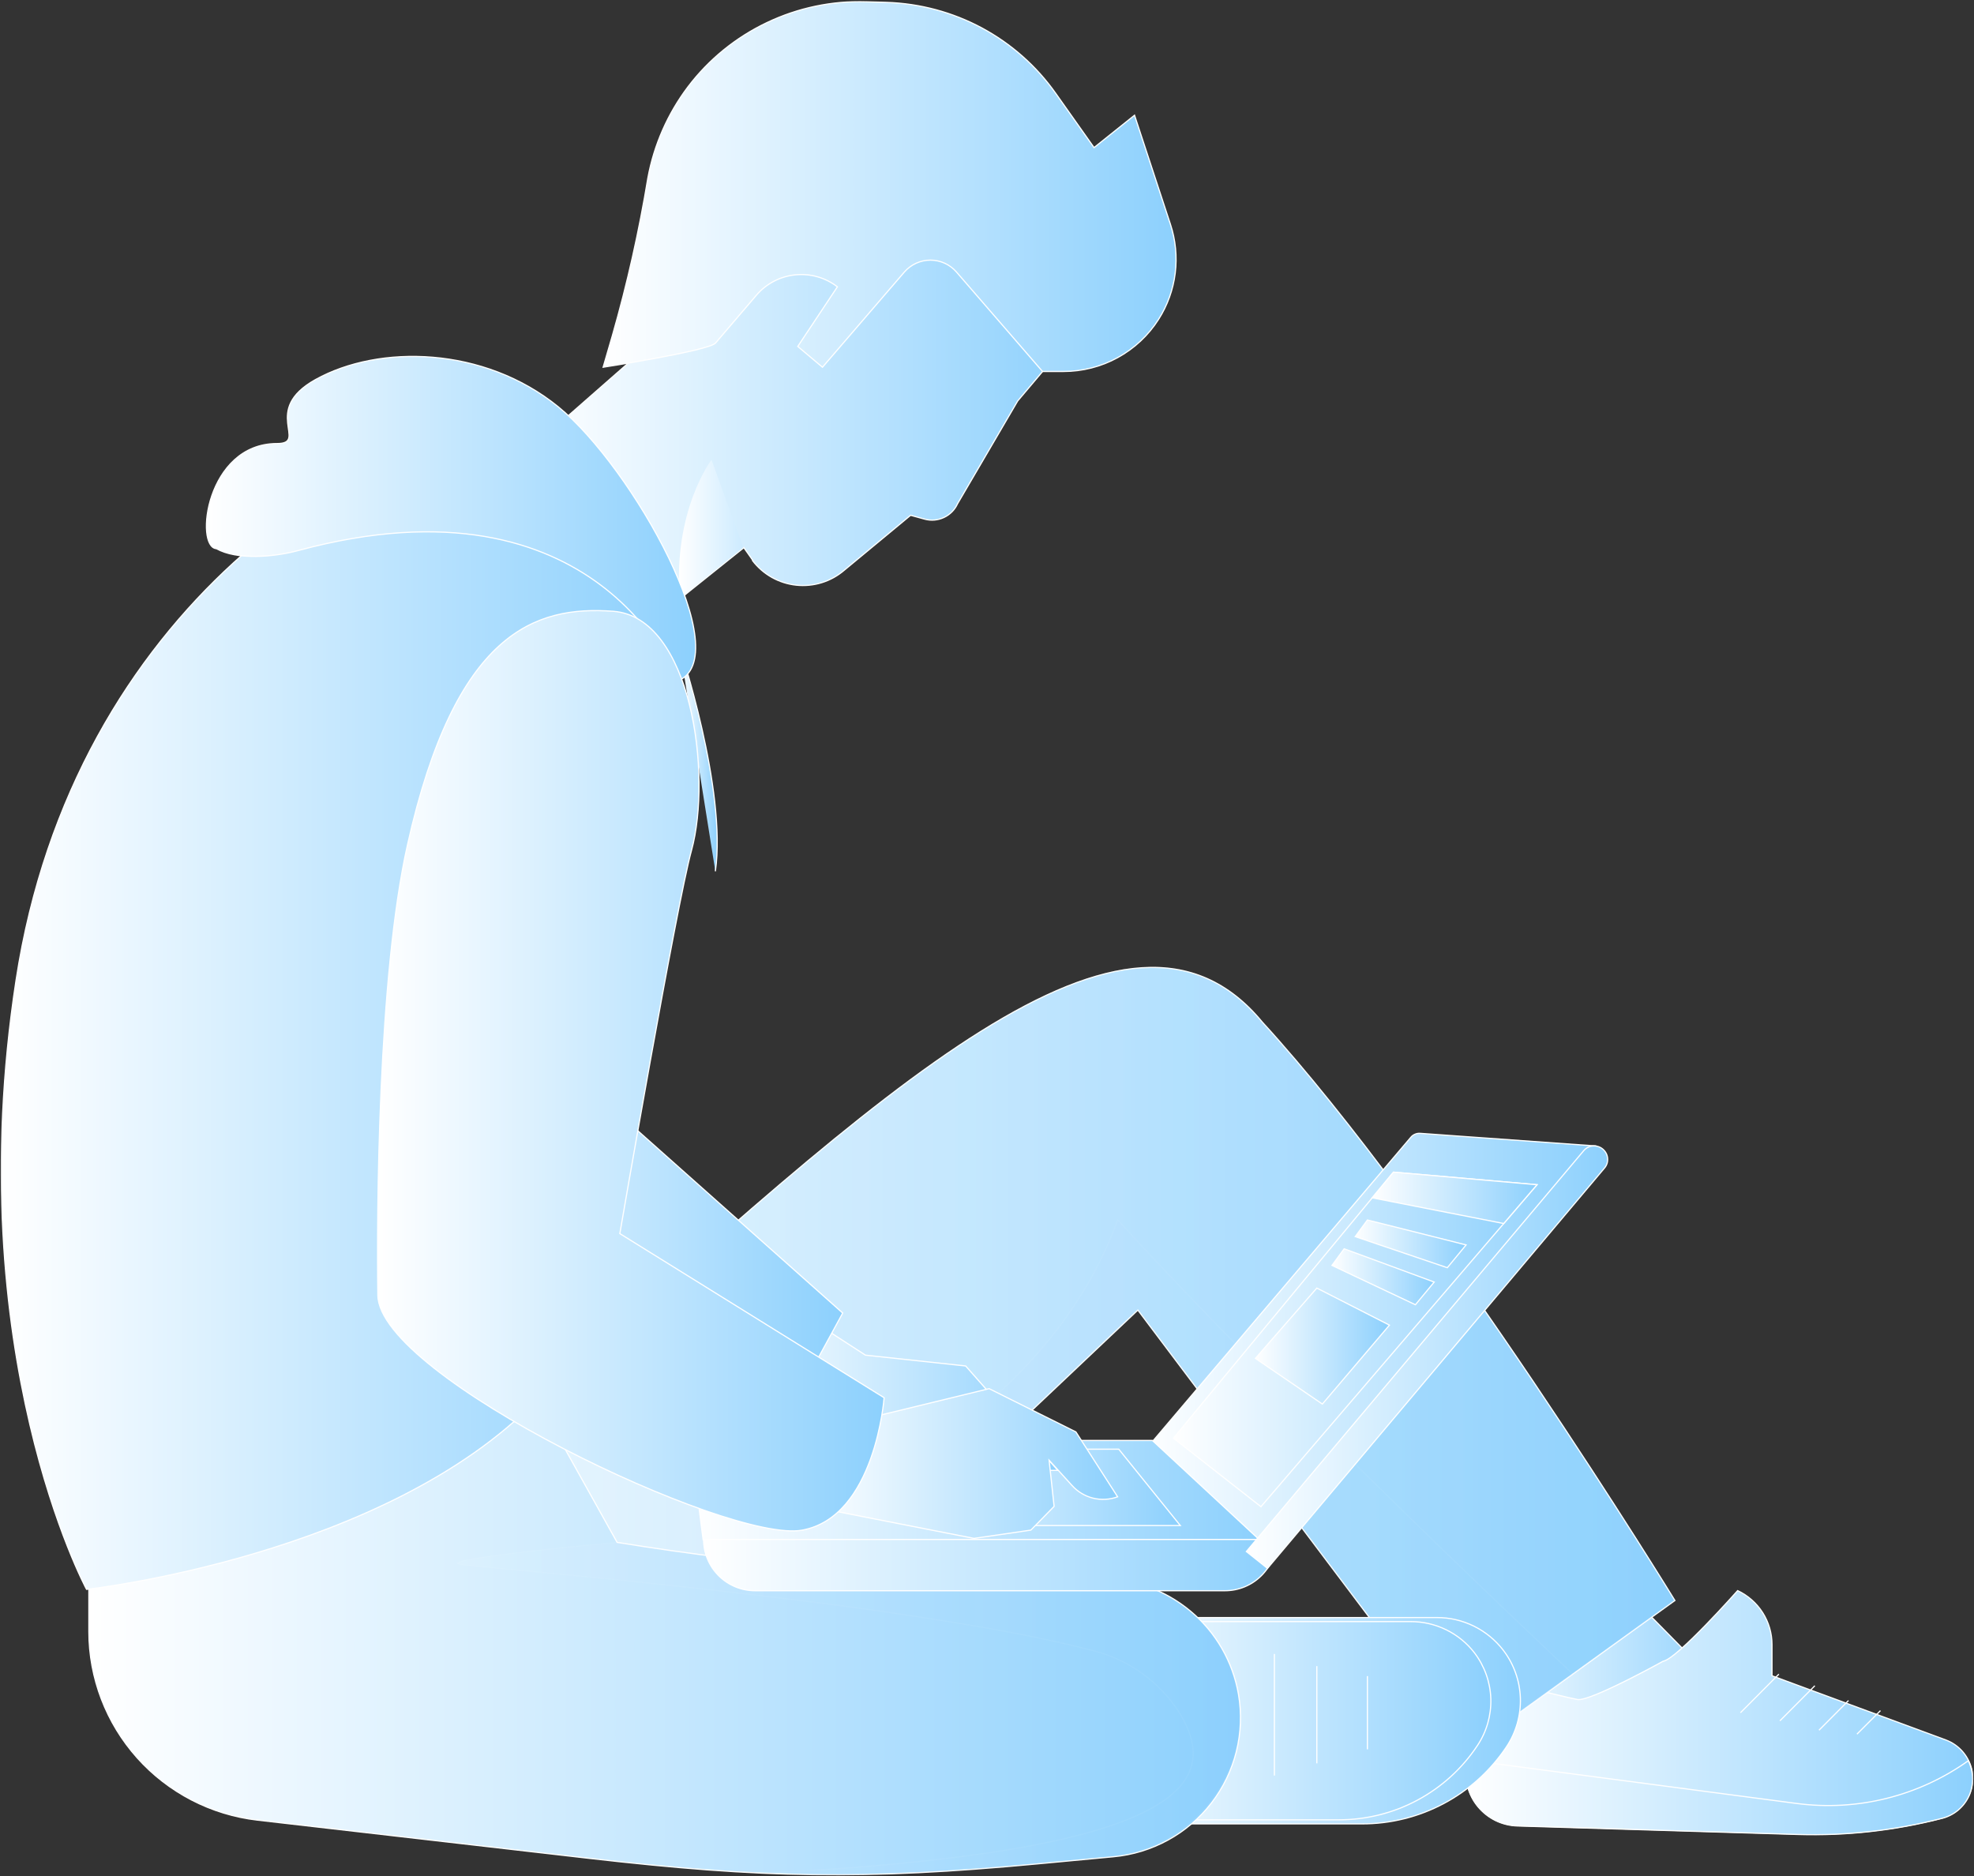
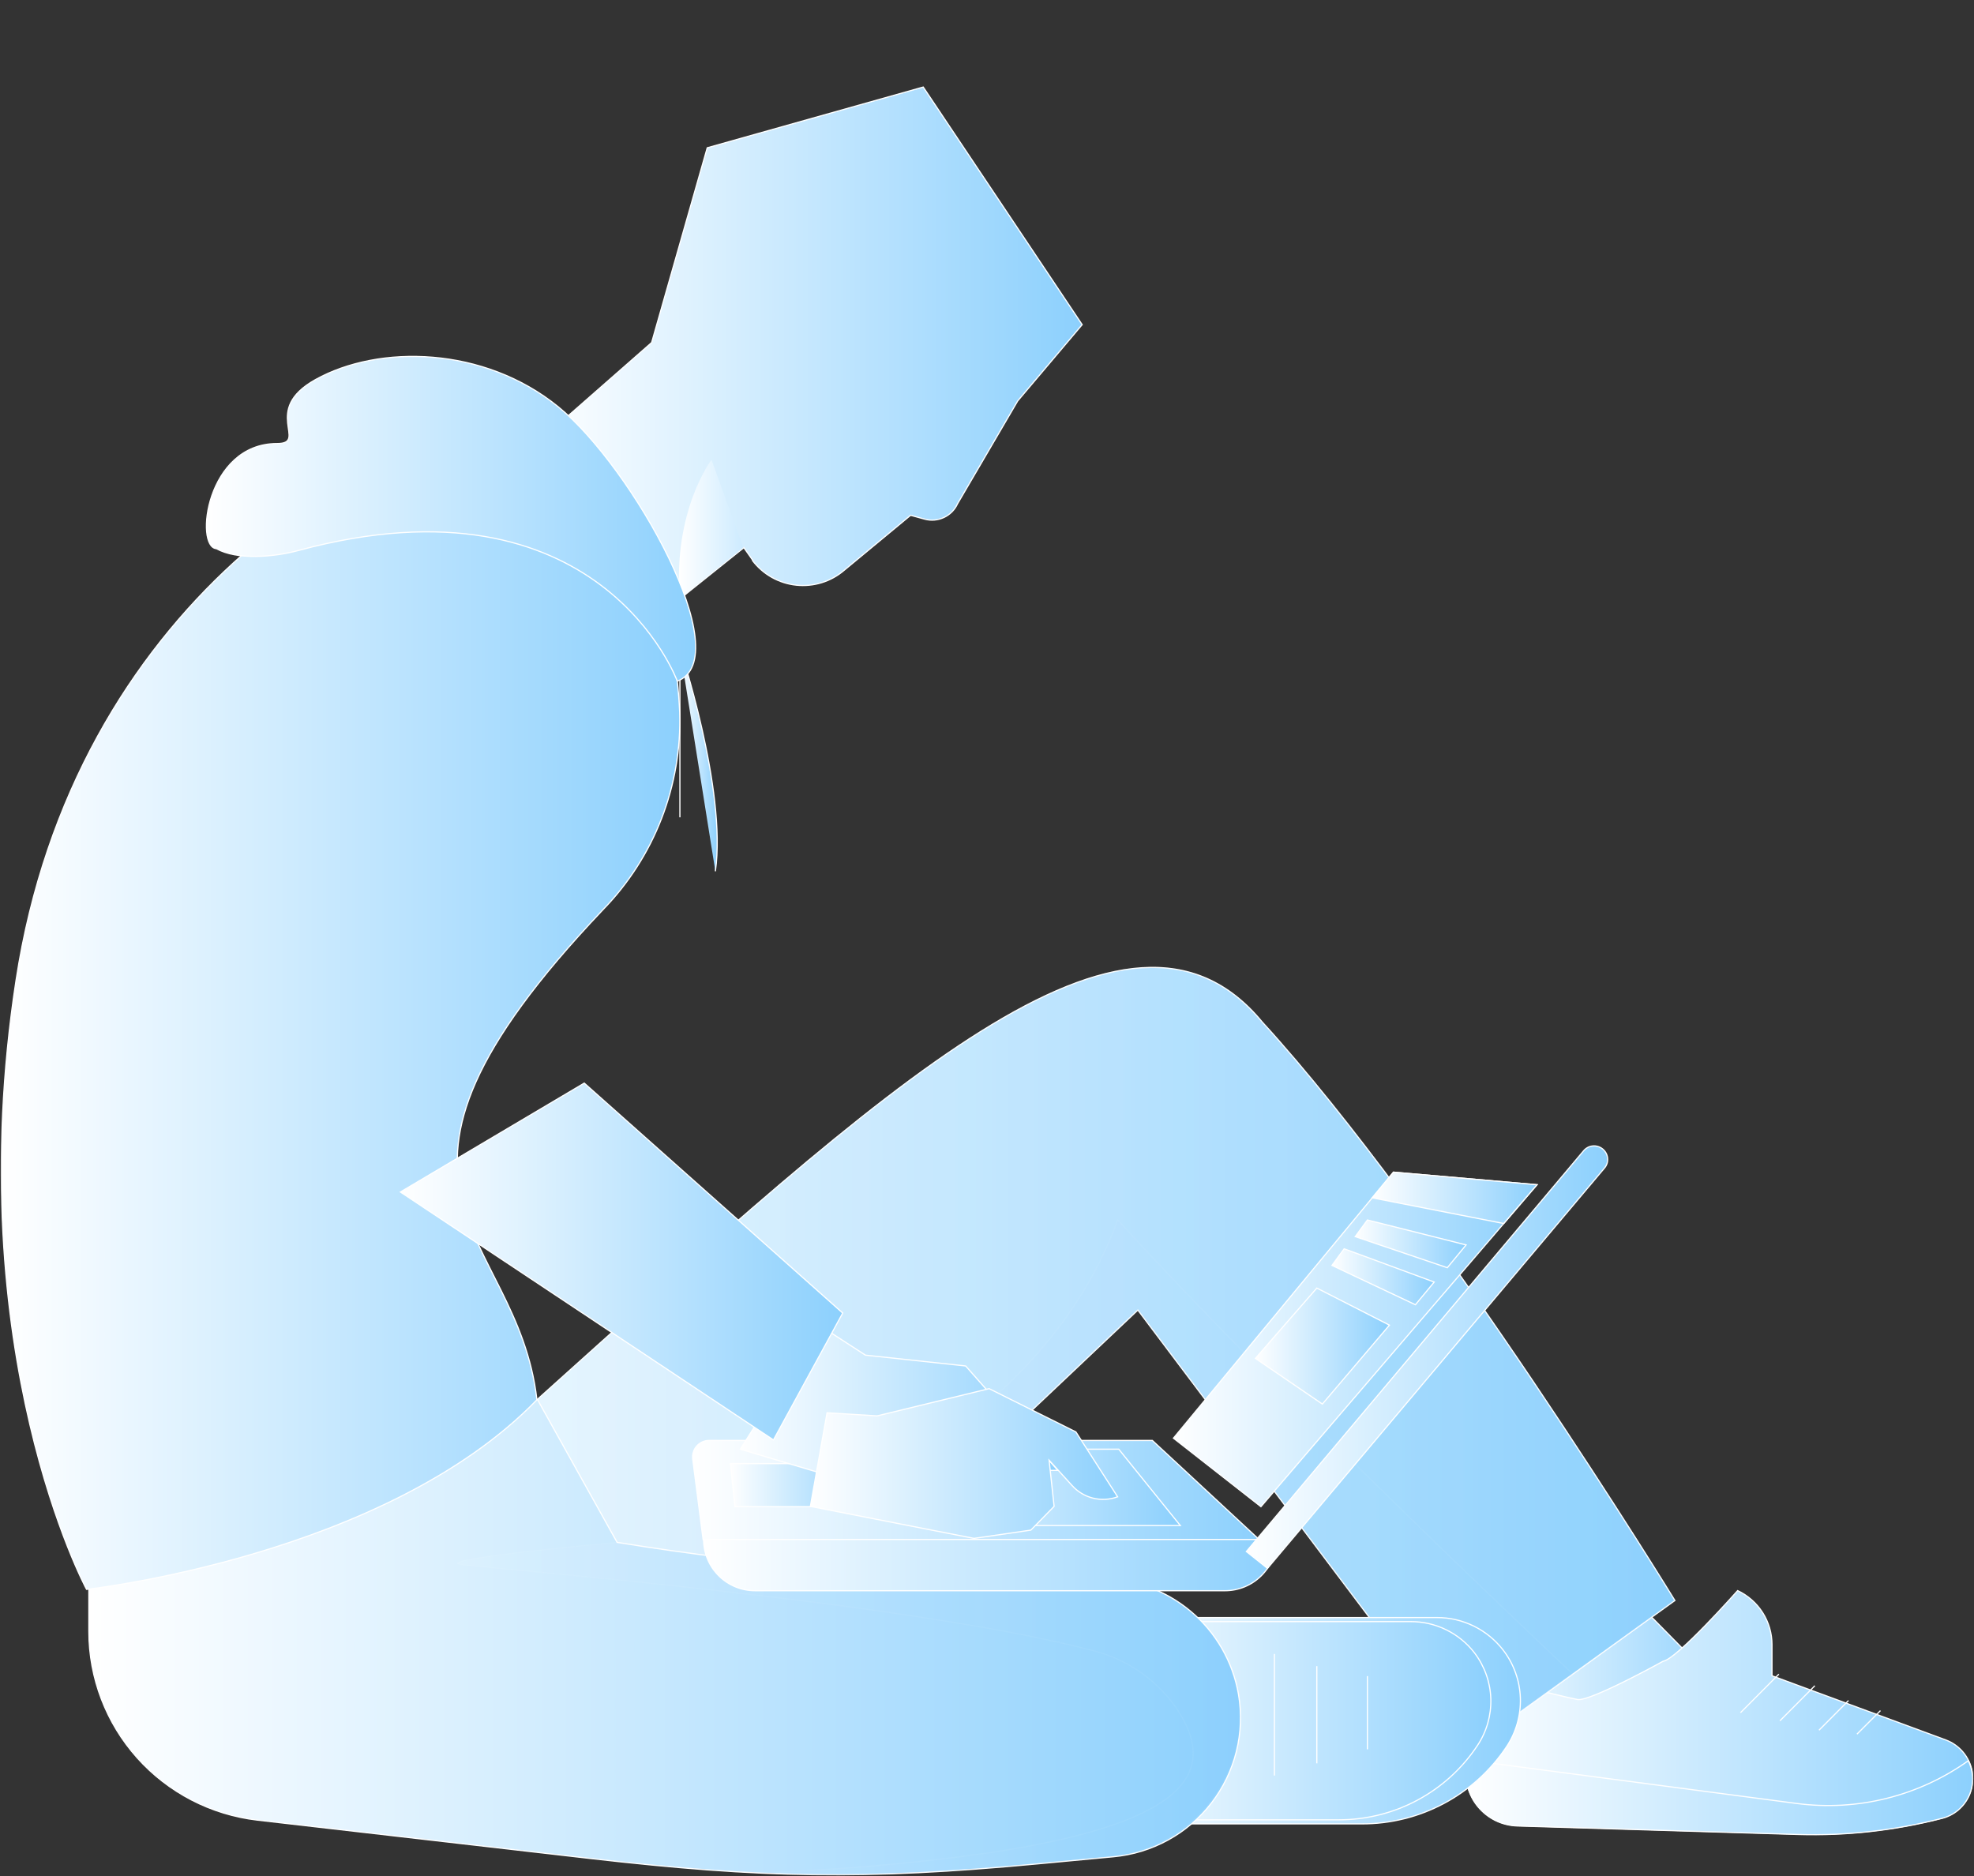
<svg xmlns="http://www.w3.org/2000/svg" width="505" height="480" viewBox="0 0 505 480" fill="none">
  <rect x="0" y="0" width="505" height="480" fill="#333333" stroke="none" />
  <mask id="mask0_73_1026" style="mask-type:luminance" maskUnits="userSpaceOnUse" x="0" y="0" width="505" height="480">
    <path d="M505 0H0V480H505V0Z" fill="white" />
  </mask>
  <g mask="url(#mask0_73_1026)">
    <path d="M415.54 406.62L443.5 435.01L402.6 447.54L378.29 418.89L415.54 406.62Z" fill="url(#paint0_linear_73_1026)" stroke="white" stroke-width="0.302" stroke-miterlimit="10" />
    <path d="M425.46 425.01C429.01 424.47 444.54 406.939 444.54 406.939C447.16 408.179 449.38 410.13 450.94 412.58C452.49 415.02 453.32 417.86 453.32 420.75V428.729L497.8 445.149C499.53 445.799 501.07 446.89 502.25 448.31C503.43 449.74 504.22 451.44 504.55 453.26C504.94 455.85 504.37 458.489 502.94 460.689C501.51 462.879 499.32 464.469 496.78 465.159C484.78 468.239 472.4 469.62 460.01 469.25L388.24 467.07C386.31 467.02 384.42 466.549 382.68 465.709C380.95 464.859 379.42 463.659 378.19 462.179C376.95 460.699 376.05 458.98 375.54 457.12C375.03 455.27 374.92 453.329 375.22 451.429L377.41 437.699C377.59 436.569 378 435.49 378.61 434.53C379.23 433.57 380.04 432.75 381 432.11C381.95 431.48 383.02 431.05 384.15 430.85C385.28 430.66 386.44 430.689 387.55 430.969C393.98 432.559 401.88 434.51 403.56 434.8C406.76 435.38 425.46 425.01 425.46 425.01Z" fill="url(#paint1_linear_73_1026)" stroke="white" stroke-width="0.302" stroke-miterlimit="10" />
    <path d="M496.73 465.229C498.25 464.859 499.67 464.149 500.88 463.159C502.08 462.159 503.05 460.909 503.71 459.489C504.36 458.069 504.68 456.519 504.65 454.959C504.62 453.399 504.24 451.859 503.53 450.469C490.83 459.529 475.15 463.439 459.67 461.399L375.38 450.279L375.17 451.509C374.87 453.409 374.98 455.349 375.49 457.199C376 459.059 376.9 460.779 378.13 462.259C379.37 463.739 380.9 464.939 382.63 465.789C384.37 466.629 386.26 467.089 388.19 467.149L459.96 469.329C472.35 469.699 484.73 468.319 496.73 465.229Z" fill="url(#paint2_linear_73_1026)" stroke="white" stroke-width="0.302" stroke-miterlimit="10" />
    <path d="M455.08 428.31L445.26 438.179" stroke="white" stroke-width="0.302" stroke-miterlimit="10" />
    <path d="M464.28 431.279L455.35 440.249" stroke="white" stroke-width="0.302" stroke-miterlimit="10" />
    <path d="M472.9 435.06L465.35 442.649" stroke="white" stroke-width="0.302" stroke-miterlimit="10" />
    <path d="M481.069 437.64L475.06 443.66" stroke="white" stroke-width="0.302" stroke-miterlimit="10" />
    <path d="M137.355 358.12C227.619 277.08 288.532 219.77 322.925 261.49C367.78 310.52 428.48 409.47 428.48 409.47L375.7 447.51L291.094 335.16L194.827 426.23L65.822 423.14L55.15 363.01C55.15 363.01 95.305 395.85 137.355 358.12Z" fill="url(#paint3_linear_73_1026)" stroke="white" stroke-width="0.302" stroke-miterlimit="10" />
    <path opacity="0.15" d="M137.355 358.12C227.619 277.08 288.532 219.77 322.925 261.49C367.78 310.52 428.48 409.47 428.48 409.47L375.7 447.51L291.094 335.16L194.827 426.23L65.822 423.14L55.15 363.01C55.15 363.01 95.305 395.85 137.355 358.12Z" fill="url(#paint4_linear_73_1026)" stroke="white" stroke-width="0.302" stroke-miterlimit="10" />
    <path opacity="0.05" d="M285.945 312.12C330.823 361.15 402.36 428.28 402.36 428.28L375.67 447.52L291.068 335.16L194.801 426.23L65.796 423.14C65.796 423.14 249.738 411.78 285.945 312.12Z" fill="url(#paint5_linear_73_1026)" stroke="white" stroke-width="0.302" stroke-miterlimit="10" />
    <path d="M348.406 466.62H284.904V413.83H367.619C370.899 413.83 374.139 414.59 377.089 416.04C380.029 417.5 382.599 419.61 384.589 422.21C387.279 425.73 388.799 429.99 388.949 434.41C389.099 438.83 387.859 443.19 385.409 446.88C381.359 452.96 375.859 457.95 369.399 461.39C362.939 464.84 355.73 466.63 348.406 466.62Z" fill="url(#paint6_linear_73_1026)" stroke="white" stroke-width="0.302" stroke-miterlimit="10" />
    <path d="M342.51 465.58H281.517V414.87H360.89C364.04 414.86 367.15 415.58 369.98 416.96C372.81 418.35 375.28 420.36 377.2 422.85C379.78 426.23 381.25 430.33 381.39 434.58C381.52 438.83 380.33 443.02 377.97 446.56C374.1 452.41 368.83 457.21 362.64 460.53C356.46 463.85 349.538 465.58 342.51 465.58Z" fill="url(#paint7_linear_73_1026)" stroke="white" stroke-width="0.302" stroke-miterlimit="10" />
    <path d="M349.82 428.81V447.54" stroke="white" stroke-width="0.302" stroke-miterlimit="10" />
    <path d="M336.881 426.26V451.13" stroke="white" stroke-width="0.302" stroke-miterlimit="10" />
    <path d="M326.021 423.14V454.25" stroke="white" stroke-width="0.302" stroke-miterlimit="10" />
    <path d="M312.548 423.14V457.33" stroke="white" stroke-width="0.302" stroke-miterlimit="10" />
    <path d="M173.936 165.62V209.1" stroke="white" stroke-width="0.302" stroke-miterlimit="10" />
    <path d="M173.884 165.62C173.884 165.62 185.998 201.99 183.009 222.91L173.884 165.62Z" fill="url(#paint8_linear_73_1026)" />
    <path d="M173.884 165.62C173.884 165.62 185.998 201.99 183.009 222.91" stroke="white" stroke-width="0.302" stroke-miterlimit="10" />
    <path d="M136.371 114.25L166.707 87.639L180.929 37.81L236.186 22.27L276.848 83.06L260.359 102.57L244.964 128.879C244.262 130.429 243.031 131.669 241.49 132.389C239.949 133.119 238.201 133.27 236.56 132.82L232.957 131.83L215.988 145.879C214.312 147.319 212.359 148.41 210.247 149.06C208.136 149.72 205.911 149.939 203.711 149.709C201.511 149.479 199.382 148.799 197.456 147.719C195.529 146.629 193.845 145.169 192.508 143.409V143.25L190.294 140.11L165.107 160.28L136.371 114.25Z" fill="url(#paint9_linear_73_1026)" stroke="white" stroke-width="0.302" stroke-miterlimit="10" />
    <path d="M22.732 385.15V417.4C22.738 429.32 27.137 440.82 35.09 449.72C43.045 458.62 54.002 464.29 65.876 465.66L150.83 475.45C195.041 480.53 221.002 481.01 265.293 476.86L284.824 475.03C289.737 474.58 294.504 473.12 298.826 470.75C303.148 468.38 306.931 465.14 309.938 461.24C312.945 457.34 315.111 452.86 316.299 448.09C317.487 443.31 317.671 438.34 316.842 433.49C315.413 425.2 311.089 417.67 304.634 412.25C298.179 406.83 290.01 403.85 281.569 403.85H271.723C233.586 403.82 195.513 400.72 157.874 394.6L137.489 358.04L22.732 385.15Z" fill="url(#paint10_linear_73_1026)" stroke="white" stroke-width="0.302" stroke-miterlimit="10" />
    <path opacity="0.05" d="M118.572 400.39C128.498 401.54 232.874 409.97 279.62 422.29C288.92 424.62 296.942 430.47 301.979 438.6C312.652 456.56 301.979 473.91 194.987 479.23C218.449 480.15 241.947 479.36 265.293 476.86L283.703 475.13C303.794 473.24 319.297 455.55 317.029 435.54C316.045 426.82 311.872 418.77 305.312 412.93C298.752 407.08 290.26 403.85 281.461 403.85H271.617C233.515 403.81 195.478 400.71 157.874 394.59C157.874 394.59 107.606 399.17 118.572 400.39Z" fill="url(#paint11_linear_73_1026)" stroke="white" stroke-width="0.302" stroke-miterlimit="10" />
    <path d="M137.811 106.529C93.466 109.189 18.758 155.459 4.11 250.759C-10.538 346.069 22.146 406.62 22.146 406.62C22.146 406.62 98.455 398.27 137.357 358.12C132.288 313.77 85.195 305.489 154.246 232.749C160.756 226.069 165.849 218.149 169.223 209.469C172.597 200.779 174.182 191.509 173.884 182.199C171.776 137.259 147.789 105.629 137.811 106.529Z" fill="url(#paint12_linear_73_1026)" stroke="white" stroke-width="0.302" stroke-miterlimit="10" />
-     <path d="M154.299 93.95C154.299 93.95 181.381 89.74 183.062 87.75L193.494 75.54C196.01 72.59 199.567 70.72 203.427 70.32C207.288 69.92 211.155 71.01 214.226 73.38L204.087 88.63L210.41 93.95L231.355 69.6C232.182 68.65 233.206 67.88 234.357 67.35C235.508 66.83 236.759 66.55 238.026 66.55C239.292 66.55 240.543 66.83 241.695 67.35C242.846 67.88 243.869 68.65 244.696 69.6L266.708 95.04H272.045C276.896 95.04 281.669 93.83 285.923 91.5C290.177 89.17 293.773 85.82 296.378 81.73C298.665 78.15 300.124 74.11 300.65 69.89C301.176 65.68 300.756 61.4 299.42 57.36L290.241 29.48L279.889 37.76L270.07 23.87C265.164 16.92 258.706 11.2 251.205 7.16C243.704 3.13 235.365 0.89 226.846 0.61L221.643 0.45C212.849 0.17 204.117 2 196.178 5.79C188.239 9.57 181.326 15.19 176.018 22.19C170.822 29.07 167.305 37.06 165.746 45.52C163.501 59.11 160.472 72.56 156.674 85.81L154.299 93.95Z" fill="url(#paint13_linear_73_1026)" stroke="white" stroke-width="0.302" stroke-miterlimit="10" />
    <path d="M182.021 117.63C182.021 117.63 172.149 130.58 173.883 153.12L190.159 140.08L182.021 117.63Z" fill="url(#paint14_linear_73_1026)" />
    <path d="M173.27 174.27C173.27 174.27 153.472 119.94 76.283 140.85C69.986 142.56 60.567 143.3 55.364 140.37C49.761 140 52.696 113.48 70.866 113.48C79.058 113.48 66.677 104.94 80.712 97.11C96.987 88.07 123.802 88.6 142.826 104.08C161.85 119.57 188.958 168.23 173.27 174.27Z" fill="url(#paint15_linear_73_1026)" stroke="white" stroke-width="0.302" stroke-miterlimit="10" />
-     <path d="M363.32 289.95C362.87 289.92 362.41 289.99 362 290.17C361.58 290.34 361.21 290.62 360.92 290.97L292.055 372.06L320.257 401.33L408.09 293.17L363.32 289.95Z" fill="url(#paint16_linear_73_1026)" stroke="white" stroke-width="0.302" stroke-miterlimit="10" />
    <path d="M177.218 373.31L179.886 393.979H322.232L294.803 368.52H181.407C180.804 368.52 180.208 368.649 179.66 368.899C179.111 369.149 178.622 369.519 178.226 369.969C177.83 370.419 177.535 370.96 177.361 371.53C177.187 372.11 177.138 372.71 177.218 373.31Z" fill="url(#paint17_linear_73_1026)" stroke="white" stroke-width="0.302" stroke-miterlimit="10" />
    <path d="M356.49 299.88L393.2 303.1L322.579 385.47L300.193 367.94L356.49 299.88Z" fill="url(#paint18_linear_73_1026)" stroke="white" stroke-width="0.302" stroke-miterlimit="10" />
    <path d="M326.554 393.85H179.993C180 397.33 181.392 400.669 183.863 403.129C186.334 405.589 189.683 406.969 193.174 406.969H313.374C316.865 406.969 320.213 405.589 322.684 403.129C325.156 400.669 326.547 397.33 326.554 393.85Z" fill="url(#paint19_linear_73_1026)" stroke="white" stroke-width="0.302" stroke-miterlimit="10" />
    <path d="M324.26 401.25L410.49 298.81C410.79 298.46 411 298.06 411.14 297.62C411.27 297.18 411.31 296.73 411.26 296.27C411.22 295.82 411.08 295.38 410.86 294.98C410.64 294.58 410.34 294.23 409.99 293.94C409.64 293.65 409.23 293.44 408.79 293.31C408.35 293.17 407.89 293.13 407.44 293.18C406.99 293.22 406.54 293.36 406.14 293.58C405.74 293.8 405.39 294.09 405.1 294.45L318.844 396.94L324.26 401.25Z" fill="url(#paint20_linear_73_1026)" stroke="white" stroke-width="0.302" stroke-miterlimit="10" />
    <path d="M301.954 390.29L286.211 370.76H227.486L235.65 390.29H301.954Z" fill="url(#paint21_linear_73_1026)" stroke="white" stroke-width="0.302" stroke-miterlimit="10" />
    <path d="M221.803 385.469H188.024L186.85 374.449H218.681L221.803 385.469Z" fill="url(#paint22_linear_73_1026)" stroke="white" stroke-width="0.302" stroke-miterlimit="10" />
    <path d="M356.49 299.88L393.2 303.1L384.69 313.02L351.048 306.45L356.49 299.88Z" fill="url(#paint23_linear_73_1026)" stroke="white" stroke-width="0.302" stroke-miterlimit="10" />
    <path d="M349.821 312.12L375.06 318.5L370.26 324.33L346.699 316.37L349.821 312.12Z" fill="url(#paint24_linear_73_1026)" stroke="white" stroke-width="0.302" stroke-miterlimit="10" />
    <path d="M343.872 319.49L366.9 328L362.1 333.8L340.75 323.74L343.872 319.49Z" fill="url(#paint25_linear_73_1026)" stroke="white" stroke-width="0.302" stroke-miterlimit="10" />
    <path d="M336.881 329.54L355.451 339.02L338.295 359.21L321.166 347.53L336.881 329.54Z" fill="url(#paint26_linear_73_1026)" stroke="white" stroke-width="0.302" stroke-miterlimit="10" />
    <path d="M209.556 339.02L221.403 346.699L247.043 349.469L270.63 376.179H258.516L229.754 382.76L189.385 370.76L209.556 339.02Z" fill="url(#paint27_linear_73_1026)" stroke="white" stroke-width="0.302" stroke-miterlimit="10" />
    <path d="M149.469 277.1L215.586 335.929L197.869 368.389L102.43 304.959L149.469 277.1Z" fill="url(#paint28_linear_73_1026)" stroke="white" stroke-width="0.302" stroke-miterlimit="10" />
    <path d="M224.391 362.24L253.046 355.27L275.245 366.34L285.918 382.939C283.901 383.679 281.706 383.8 279.621 383.28C277.536 382.76 275.657 381.62 274.232 380.02L268.388 373.58L269.669 385.389L263.719 391.459L249.178 393.58L207.314 385.389L211.583 361.439L224.391 362.24Z" fill="url(#paint29_linear_73_1026)" stroke="white" stroke-width="0.302" stroke-miterlimit="10" />
-     <path d="M156.887 156.39C176.898 157.88 182.208 198.22 176.898 217.58C173.082 231.39 158.568 315.6 158.568 315.6L226.179 357.59C226.179 357.59 223.937 388.13 205.154 391.48C186.37 394.83 96.96 352.29 96.667 331.38C96.373 310.47 96.667 249.7 104.271 216.04C116.464 161.69 136.876 154.9 156.887 156.39Z" fill="url(#paint30_linear_73_1026)" stroke="white" stroke-width="0.302" stroke-miterlimit="10" />
  </g>
  <defs>
    <linearGradient id="paint0_linear_73_1026" x1="378.29" y1="427.08" x2="443.47" y2="427.08" gradientUnits="userSpaceOnUse">
      <stop stop-color="white" />
      <stop offset="1" stop-color="#8CD0FD" />
    </linearGradient>
    <linearGradient id="paint1_linear_73_1026" x1="375.06" y1="438.179" x2="504.68" y2="438.179" gradientUnits="userSpaceOnUse">
      <stop stop-color="white" />
      <stop offset="1" stop-color="#8CD0FD" />
    </linearGradient>
    <linearGradient id="paint2_linear_73_1026" x1="375.06" y1="459.829" x2="504.68" y2="459.829" gradientUnits="userSpaceOnUse">
      <stop stop-color="white" />
      <stop offset="1" stop-color="#8CD0FD" />
    </linearGradient>
    <linearGradient id="paint3_linear_73_1026" x1="55.096" y1="347.53" x2="428.48" y2="347.53" gradientUnits="userSpaceOnUse">
      <stop stop-color="white" />
      <stop offset="1" stop-color="#8CD0FD" />
    </linearGradient>
    <linearGradient id="paint4_linear_73_1026" x1="55.096" y1="347.53" x2="428.48" y2="347.53" gradientUnits="userSpaceOnUse">
      <stop stop-color="white" />
      <stop offset="1" stop-color="#8CD0FD" />
    </linearGradient>
    <linearGradient id="paint5_linear_73_1026" x1="65.823" y1="379.83" x2="402.36" y2="379.83" gradientUnits="userSpaceOnUse">
      <stop stop-color="white" />
      <stop offset="1" stop-color="#8CD0FD" />
    </linearGradient>
    <linearGradient id="paint6_linear_73_1026" x1="284.904" y1="440.23" x2="388.879" y2="440.23" gradientUnits="userSpaceOnUse">
      <stop stop-color="white" />
      <stop offset="1" stop-color="#8CD0FD" />
    </linearGradient>
    <linearGradient id="paint7_linear_73_1026" x1="281.517" y1="440.23" x2="381.41" y2="440.23" gradientUnits="userSpaceOnUse">
      <stop stop-color="white" />
      <stop offset="1" stop-color="#8CD0FD" />
    </linearGradient>
    <linearGradient id="paint8_linear_73_1026" x1="173.938" y1="194.25" x2="183.543" y2="194.25" gradientUnits="userSpaceOnUse">
      <stop stop-color="white" />
      <stop offset="1" stop-color="#8CD0FD" />
    </linearGradient>
    <linearGradient id="paint9_linear_73_1026" x1="136.371" y1="91.23" x2="276.848" y2="91.23" gradientUnits="userSpaceOnUse">
      <stop stop-color="white" />
      <stop offset="1" stop-color="#8CD0FD" />
    </linearGradient>
    <linearGradient id="paint10_linear_73_1026" x1="22.732" y1="418.89" x2="317.242" y2="418.89" gradientUnits="userSpaceOnUse">
      <stop stop-color="white" />
      <stop offset="1" stop-color="#8CD0FD" />
    </linearGradient>
    <linearGradient id="paint11_linear_73_1026" x1="116.998" y1="437.16" x2="317.241" y2="437.16" gradientUnits="userSpaceOnUse">
      <stop stop-color="white" />
      <stop offset="1" stop-color="#8CD0FD" />
    </linearGradient>
    <linearGradient id="paint12_linear_73_1026" x1="0.348" y1="256.56" x2="173.937" y2="256.56" gradientUnits="userSpaceOnUse">
      <stop stop-color="white" />
      <stop offset="1" stop-color="#8CD0FD" />
    </linearGradient>
    <linearGradient id="paint13_linear_73_1026" x1="154.299" y1="47.65" x2="300.941" y2="47.65" gradientUnits="userSpaceOnUse">
      <stop stop-color="white" />
      <stop offset="1" stop-color="#8CD0FD" />
    </linearGradient>
    <linearGradient id="paint14_linear_73_1026" x1="173.67" y1="135.37" x2="190.159" y2="135.37" gradientUnits="userSpaceOnUse">
      <stop stop-color="white" />
      <stop offset="1" stop-color="#CDEBFF" />
    </linearGradient>
    <linearGradient id="paint15_linear_73_1026" x1="52.83" y1="132.74" x2="177.966" y2="132.74" gradientUnits="userSpaceOnUse">
      <stop stop-color="white" />
      <stop offset="1" stop-color="#8CD0FD" />
    </linearGradient>
    <linearGradient id="paint16_linear_73_1026" x1="292.055" y1="345.61" x2="408.09" y2="345.61" gradientUnits="userSpaceOnUse">
      <stop stop-color="white" />
      <stop offset="1" stop-color="#8CD0FD" />
    </linearGradient>
    <linearGradient id="paint17_linear_73_1026" x1="177.164" y1="381.11" x2="322.338" y2="381.11" gradientUnits="userSpaceOnUse">
      <stop stop-color="white" />
      <stop offset="1" stop-color="#8CD0FD" />
    </linearGradient>
    <linearGradient id="paint18_linear_73_1026" x1="300.193" y1="342.66" x2="393.2" y2="342.66" gradientUnits="userSpaceOnUse">
      <stop stop-color="white" />
      <stop offset="1" stop-color="#8CD0FD" />
    </linearGradient>
    <linearGradient id="paint19_linear_73_1026" x1="179.993" y1="400.4" x2="326.554" y2="400.4" gradientUnits="userSpaceOnUse">
      <stop stop-color="white" />
      <stop offset="1" stop-color="#8CD0FD" />
    </linearGradient>
    <linearGradient id="paint20_linear_73_1026" x1="318.844" y1="347.18" x2="411.29" y2="347.18" gradientUnits="userSpaceOnUse">
      <stop stop-color="white" />
      <stop offset="1" stop-color="#8CD0FD" />
    </linearGradient>
    <linearGradient id="paint21_linear_73_1026" x1="227.486" y1="380.52" x2="301.954" y2="380.52" gradientUnits="userSpaceOnUse">
      <stop stop-color="white" />
      <stop offset="1" stop-color="#8CD0FD" />
    </linearGradient>
    <linearGradient id="paint22_linear_73_1026" x1="186.85" y1="379.959" x2="221.803" y2="379.959" gradientUnits="userSpaceOnUse">
      <stop stop-color="white" />
      <stop offset="1" stop-color="#8CD0FD" />
    </linearGradient>
    <linearGradient id="paint23_linear_73_1026" x1="351.048" y1="306.45" x2="393.2" y2="306.45" gradientUnits="userSpaceOnUse">
      <stop stop-color="white" />
      <stop offset="1" stop-color="#8CD0FD" />
    </linearGradient>
    <linearGradient id="paint24_linear_73_1026" x1="346.699" y1="318.24" x2="375.06" y2="318.24" gradientUnits="userSpaceOnUse">
      <stop stop-color="white" />
      <stop offset="1" stop-color="#8CD0FD" />
    </linearGradient>
    <linearGradient id="paint25_linear_73_1026" x1="340.75" y1="326.64" x2="366.9" y2="326.64" gradientUnits="userSpaceOnUse">
      <stop stop-color="white" />
      <stop offset="1" stop-color="#8CD0FD" />
    </linearGradient>
    <linearGradient id="paint26_linear_73_1026" x1="321.166" y1="344.39" x2="355.451" y2="344.39" gradientUnits="userSpaceOnUse">
      <stop stop-color="white" />
      <stop offset="1" stop-color="#8CD0FD" />
    </linearGradient>
    <linearGradient id="paint27_linear_73_1026" x1="189.385" y1="360.89" x2="270.63" y2="360.89" gradientUnits="userSpaceOnUse">
      <stop stop-color="white" />
      <stop offset="1" stop-color="#8CD0FD" />
    </linearGradient>
    <linearGradient id="paint28_linear_73_1026" x1="102.43" y1="322.76" x2="215.586" y2="322.76" gradientUnits="userSpaceOnUse">
      <stop stop-color="white" />
      <stop offset="1" stop-color="#8CD0FD" />
    </linearGradient>
    <linearGradient id="paint29_linear_73_1026" x1="207.341" y1="374.43" x2="285.945" y2="374.43" gradientUnits="userSpaceOnUse">
      <stop stop-color="white" />
      <stop offset="1" stop-color="#8CD0FD" />
    </linearGradient>
    <linearGradient id="paint30_linear_73_1026" x1="96.587" y1="273.88" x2="226.179" y2="273.88" gradientUnits="userSpaceOnUse">
      <stop stop-color="white" />
      <stop offset="1" stop-color="#8CD0FD" />
    </linearGradient>
  </defs>
</svg>